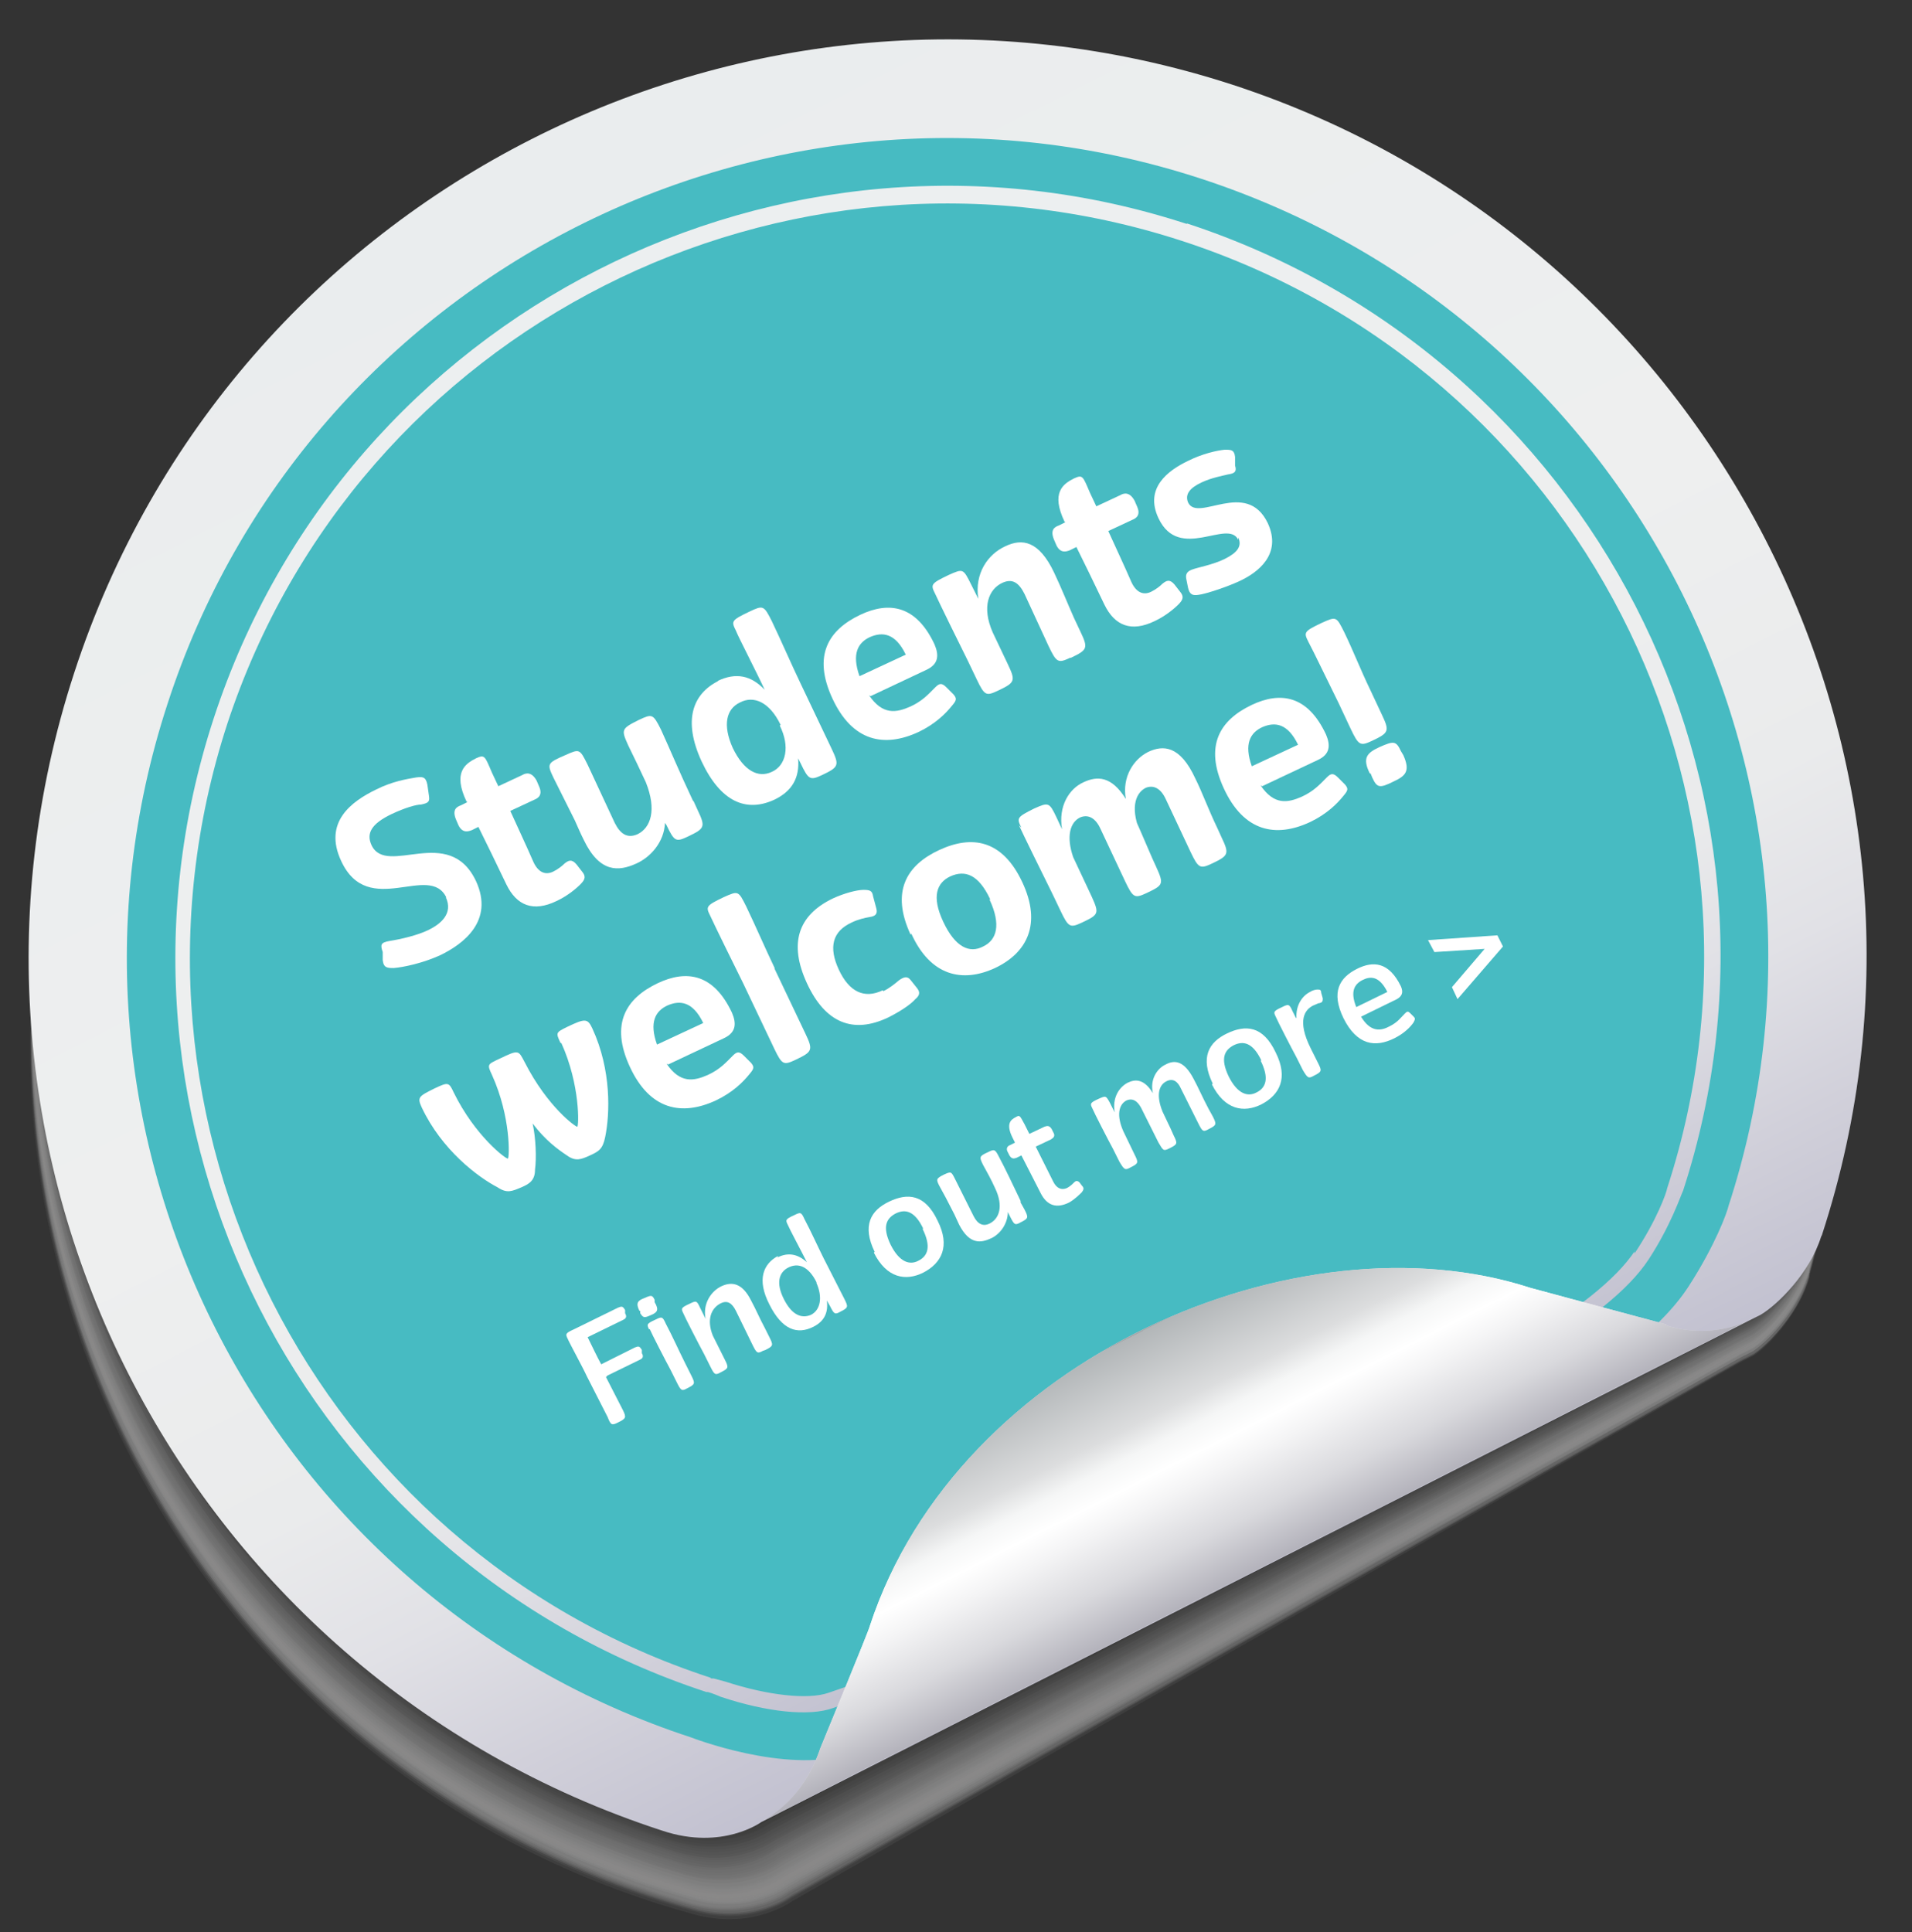
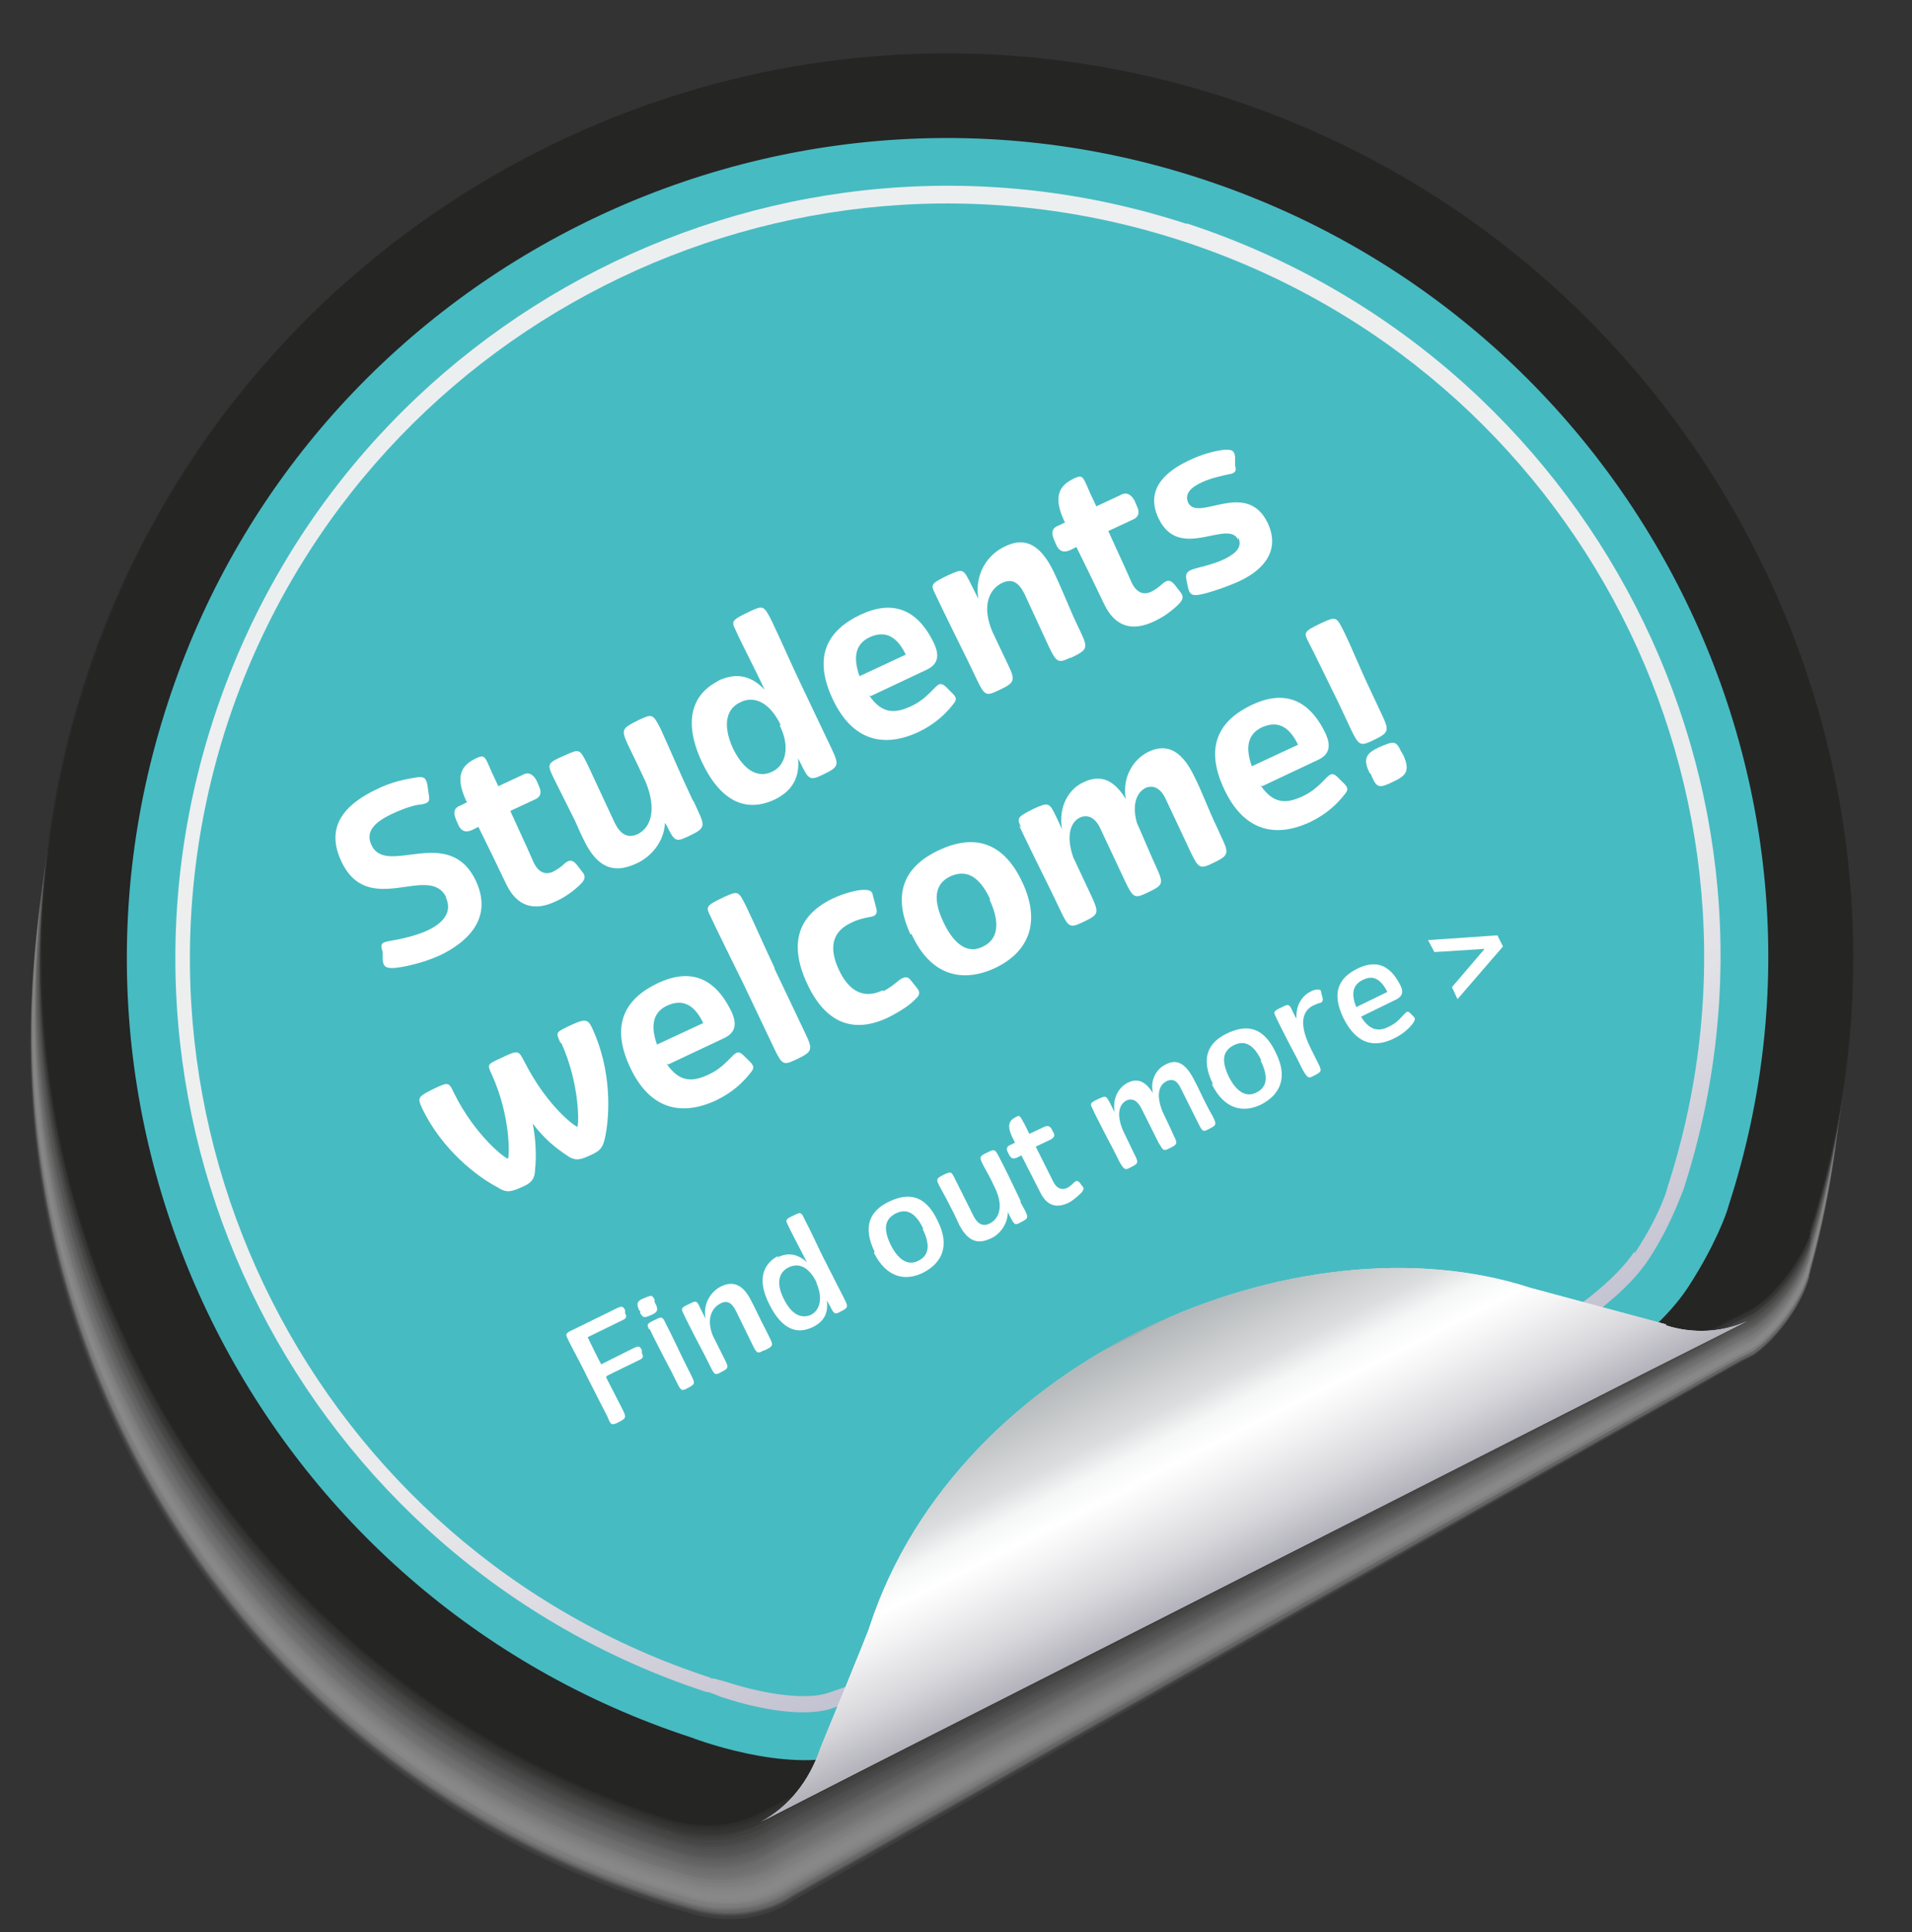
<svg xmlns="http://www.w3.org/2000/svg" id="Layer_1" version="1.1" viewBox="0 0 239.8 242.3">
  <rect x="0" y="0" width="239.8" height="242.3" fill="#333333" stroke="none" />
  <defs>
    <style>
      .st0 {
        fill: #696969;
      }

      .st0, .st1, .st2, .st3, .st4, .st5, .st6, .st7, .st8, .st9, .st10, .st11, .st12, .st13, .st14, .st15, .st16, .st17, .st18, .st19, .st20, .st21, .st22, .st23, .st24, .st25, .st26, .st27, .st28, .st29, .st30, .st31, .st32, .st33, .st34, .st35, .st36, .st37, .st38, .st39, .st40, .st41, .st42, .st43 {
        isolation: isolate;
      }

      .st0, .st11, .st25, .st33, .st37 {
        opacity: .7;
      }

      .st1 {
        fill: #818180;
      }

      .st1, .st44, .st16, .st32, .st35, .st41 {
        opacity: .6;
      }

      .st2 {
        fill: #60605f;
      }

      .st2, .st4, .st21, .st30, .st36 {
        opacity: .8;
      }

      .st45 {
        fill: url(#linear-gradient2);
      }

      .st46 {
        fill: url(#linear-gradient1);
      }

      .st47 {
        fill: url(#linear-gradient3);
      }

      .st3 {
        fill: #cbcbcb;
      }

      .st3, .st24, .st26, .st38, .st43 {
        opacity: .3;
      }

      .st48 {
        fill: #242422;
      }

      .st4 {
        fill: #4c4c4b;
      }

      .st44 {
        mix-blend-mode: multiply;
      }

      .st5 {
        fill: #d7d7d7;
      }

      .st5, .st15, .st23, .st27, .st31 {
        opacity: .2;
      }

      .st6 {
        fill: #acacab;
      }

      .st6, .st7, .st12, .st20, .st28 {
        opacity: .4;
      }

      .st49 {
        fill: #f1f1f1;
      }

      .st49, .st50, .st51, .st52, .st53, .st54 {
        fill-opacity: 0;
      }

      .st7 {
        fill: #b0b0af;
      }

      .st8 {
        fill: #9b9b9a;
      }

      .st8, .st9, .st13, .st17, .st18, .st40 {
        opacity: .5;
      }

      .st9 {
        fill: #a3a3a3;
      }

      .st10 {
        fill: #e6e6e6;
      }

      .st10, .st39 {
        opacity: .1;
      }

      .st55 {
        fill: url(#linear-gradient);
      }

      .st56 {
        fill: #1d1d1b;
      }

      .st11 {
        fill: #6e6e6d;
      }

      .st12 {
        fill: #b8b8b8;
      }

      .st13 {
        fill: #9f9f9f;
      }

      .st15 {
        fill: #dfdede;
      }

      .st16 {
        fill: #8a8a89;
      }

      .st17 {
        fill: #939292;
      }

      .st57 {
        fill: #2a2a29;
      }

      .st18 {
        fill: #a8a7a7;
      }

      .st19 {
        fill: #414140;
      }

      .st19, .st22, .st29, .st34, .st42 {
        opacity: .9;
      }

      .st20 {
        fill: #b4b4b4;
      }

      .st21 {
        fill: #565655;
      }

      .st58, .st50 {
        fill: #fff;
      }

      .st22 {
        fill: #3c3c3b;
      }

      .st23 {
        fill: #e2e2e2;
      }

      .st24 {
        fill: #c4c4c3;
      }

      .st25 {
        fill: #737372;
      }

      .st26 {
        fill: #cfcfcf;
      }

      .st51 {
        fill: #f8f8f8;
      }

      .st27 {
        fill: #d3d3d3;
      }

      .st28 {
        fill: #bcbcbb;
      }

      .st29 {
        fill: #363635;
      }

      .st30 {
        fill: #515150;
      }

      .st31 {
        fill: #dbdbdb;
      }

      .st32 {
        fill: #868585;
      }

      .st33 {
        fill: #656464;
      }

      .st34 {
        fill: #474646;
      }

      .st35 {
        fill: #7c7c7c;
      }

      .st36 {
        fill: #5b5b5a;
      }

      .st37 {
        fill: #787777;
      }

      .st52 {
        fill: #fcfcfc;
      }

      .st38 {
        fill: #c0c0bf;
      }

      .st39 {
        fill: #e9e9e9;
      }

      .st59 {
        fill: #009640;
      }

      .st40 {
        fill: #979796;
      }

      .st53 {
        fill: #ededed;
      }

      .st60 {
        fill: #47bbc2;
      }

      .st41 {
        fill: #8e8e8e;
      }

      .st42 {
        fill: #30302f;
      }

      .st43 {
        fill: #c8c7c7;
      }

      .st54 {
        fill: #f4f4f4;
      }
    </style>
    <linearGradient id="linear-gradient" x1="423.4" y1="240.3" x2="565.6" y2="98.1" gradientTransform="translate(-410.4 114.5) rotate(18.1) scale(1 -1)" gradientUnits="userSpaceOnUse">
      <stop offset="0" stop-color="#eaedee" />
      <stop offset=".5" stop-color="#eeefef" />
      <stop offset=".7" stop-color="#eaebec" />
      <stop offset=".8" stop-color="#e1e1e6" />
      <stop offset=".9" stop-color="#d1d0da" />
      <stop offset="1" stop-color="#c2c1d0" />
    </linearGradient>
    <linearGradient id="linear-gradient1" x1="436.5" y1="227.4" x2="560.7" y2="103.2" gradientTransform="translate(-410.4 114.5) rotate(18.1) scale(1 -1)" gradientUnits="userSpaceOnUse">
      <stop offset="0" stop-color="#eceff0" />
      <stop offset=".5" stop-color="#eeefef" />
      <stop offset=".7" stop-color="#eaebec" />
      <stop offset=".8" stop-color="#e1e1e6" />
      <stop offset=".9" stop-color="#d1d0da" />
      <stop offset="1" stop-color="#c2c1d0" />
    </linearGradient>
    <linearGradient id="linear-gradient2" x1="541.7" y1="121.3" x2="565.3" y2="97.7" gradientTransform="translate(-410.4 114.5) rotate(18.1) scale(1 -1)" gradientUnits="userSpaceOnUse">
      <stop offset="0" stop-color="#d4d8dc" />
      <stop offset=".3" stop-color="#eaecee" />
      <stop offset=".5" stop-color="#fff" />
      <stop offset="1" stop-color="#d1d0db" />
    </linearGradient>
    <linearGradient id="linear-gradient3" x1="541.7" y1="121.3" x2="565.3" y2="97.7" gradientTransform="translate(-410.4 114.5) rotate(18.1) scale(1 -1)" gradientUnits="userSpaceOnUse">
      <stop offset="0" stop-color="#a5a9ac" />
      <stop offset="0" stop-color="#b2b6b8" />
      <stop offset=".3" stop-color="#dcddde" />
      <stop offset=".4" stop-color="#f5f6f6" />
      <stop offset=".5" stop-color="#fff" />
      <stop offset=".6" stop-color="#f4f4f5" />
      <stop offset=".8" stop-color="#d9d9dd" />
      <stop offset="1" stop-color="#b2b1ba" />
    </linearGradient>
  </defs>
  <g class="st14">
    <g id="Layer_11" data-name="Layer_1">
      <g class="st44">
        <path class="st50" d="M226.9,160.7c16.1-60.1-20-122-80.3-138.2C86,6.2,23.7,42.1,7.4,102.6c-16.3,60.5,19.5,122.8,80.1,139.1,7.5,1.9,12.1-1.8,12.1-1.8l118.6-68.3,1.6-.8c2.1-1.4,5.8-5.6,7-10.1h0Z" />
        <path class="st52" d="M226.9,160.6c16.3-60-20-122-80.1-138.3C86.3,5.8,23.9,41.7,7.7,102.2c-16.4,60.5,19.4,123,79.9,139.2,7.5,1.9,12.1-1.8,12.1-1.8l118.7-68.1,1.6-.8c2.1-1.4,5.8-5.6,7-10.1h-.1Z" />
        <path class="st51" d="M226.9,160.4c16.3-60-19.8-122-80-138.3C86.5,5.7,24.2,41.5,7.8,101.9c-16.4,60.5,19.3,122.9,79.8,139.2,7.5,1.9,12.1-1.8,12.1-1.8l118.6-68,1.6-.8c2.1-1.4,5.8-5.6,7-9.9h0Z" />
        <path class="st54" d="M226.9,160.4c16.3-60-19.6-122.1-79.8-138.4C86.7,5.6,24.4,41.2,7.8,101.6c-16.4,60.5,19.1,122.9,79.6,139.3,7.5,1.9,12.1-1.8,12.1-1.8l118.8-67.9,1.6-.8c2.1-1.4,5.8-5.6,7-9.9h0Z" />
        <path class="st49" d="M227,160.3c16.4-60-19.5-122.1-79.6-138.5C86.9,5.2,24.5,40.8,7.9,101.2c-16.5,60.4,19,123,79.4,139.4,7.4,2,12.3-1.7,12.3-1.7l118.9-67.8,1.6-.8c2.1-1.4,5.8-5.6,7-9.9h-.1Z" />
        <path class="st53" d="M226.9,160.1c16.4-60-19.5-122.1-79.6-138.5C86.8,5,24.4,40.6,7.8,101c-16.5,60.4,19,123,79.4,139.4,7.4,2,12.3-1.7,12.3-1.7l118.9-67.6,1.6-.8c2.1-1.4,5.8-5.6,7-9.9v-.2Z" />
        <path class="st39" d="M226.9,160c16.6-59.9-19.4-122-79.5-138.6C87.1,4.6,24.6,40.2,7.9,100.6c-16.7,60.4,18.8,123,79.2,139.5,7.4,2,12.3-1.7,12.3-1.7l119-67.6,1.6-.8c2.1-1.4,5.8-5.6,7-9.9h-.1Z" />
        <path class="st10" d="M226.9,159.8c16.6-59.9-19.2-122.1-79.3-138.8C87.3,4.4,24.7,39.7,8,100.1c-16.7,60.4,18.6,123.1,79,139.6,7.4,2,12.2-1.6,12.2-1.6l119.1-67.4,1.6-.8c2.1-1.4,5.8-5.6,7-9.9v-.2Z" />
        <path class="st23" d="M226.9,159.8c16.7-59.9-19-122.1-79.1-138.9C87.5,4.1,25,39.5,8.1,99.8c-16.8,60.4,18.5,123,78.9,139.7,7.4,2,12.2-1.6,12.2-1.6l119.1-67.2,1.6-.8c2.1-1.4,5.9-5.5,7-9.9h0Z" />
        <path class="st15" d="M227,159.7c16.7-59.9-18.9-122.1-78.9-138.8C87.7,4,25.2,39.2,8.3,99.6c-16.8,60.4,18.3,123,78.7,139.7,7.4,2,12.2-1.6,12.2-1.6l119.2-67.2,1.6-.8c2.1-1.4,5.9-5.5,7-9.9h-.1Z" />
        <path class="st31" d="M226.9,159.5c16.7-59.9-18.8-122.2-78.9-139C87.6,3.7,25,38.9,8.1,99.2c-16.8,60.4,18.3,123.2,78.7,139.8,7.4,2,12.2-1.6,12.2-1.6l119.2-67.1,1.6-.8c2.1-1.4,5.9-5.5,7-9.9h0Z" />
        <path class="st5" d="M226.9,159.3c16.9-59.9-18.7-122.2-78.7-139.1C87.9,3.3,25.2,38.5,8.2,98.8c-17,60.3,18.1,123.1,78.5,140,7.4,2,12.2-1.6,12.2-1.6l119.3-66.9,1.6-.8c2.1-1.4,5.9-5.5,7.1-9.9v-.2Z" />
        <path class="st27" d="M226.9,159.3c16.9-59.9-18.6-122.1-78.5-139.2C88.1,3.2,25.4,38.2,8.3,98.5c-17,60.3,18,123.1,78.3,140.1,7.4,2,12.2-1.6,12.2-1.6l119.5-66.8,1.6-.8c2.1-1.4,5.9-5.5,7.1-9.9h-.1Z" />
        <path class="st26" d="M226.9,159.2c17-59.8-18.4-122.2-78.4-139.2C88.3,2.9,25.5,37.9,8.5,98.2c-17.1,60.3,17.9,123,78.2,140,7.4,2,12.2-1.6,12.2-1.6l119.4-66.7,1.6-.8c2.1-1.4,5.9-5.5,7.1-9.9h-.1Z" />
        <path class="st3" d="M227,159.1c17-59.8-18.4-122.2-78.2-139.3C88.5,2.7,25.8,37.5,8.6,97.8c-17.1,60.3,17.7,123.2,78,140.1,7.4,2.2,12.2-1.6,12.2-1.6l119.5-66.5,1.6-.8c2.1-1.4,5.9-5.5,7.1-9.9h-.1Z" />
        <path class="st43" d="M226.9,158.9c17.2-59.8-18.2-122.2-78.2-139.4C88.5,2.2,25.7,37.2,8.4,97.4c-17.3,60.2,17.7,123.2,78,140.3,7.4,2.2,12.2-1.6,12.2-1.6l119.6-66.3,1.6-.8c2.1-1.4,5.9-5.5,7.1-9.9v-.2Z" />
        <path class="st24" d="M226.9,158.7c17.2-59.8-18-122.3-78-139.5C88.7,1.9,25.8,36.7,8.5,97c-17.3,60.2,17.5,123.1,77.8,140.4,7.4,2.2,12.2-1.6,12.2-1.6l119.6-66.3,1.6-.8c2.1-1.4,5.9-5.5,7.1-9.9Z" />
        <path class="st38" d="M226.9,158.7c17.2-59.8-17.9-122.3-77.8-139.5C88.8,2,26,36.6,8.7,96.9c-17.3,60.2,17.3,123.2,77.6,140.4,7.4,2.2,12.2-1.6,12.2-1.6l119.7-66.1,1.6-.8c2.1-1.4,5.9-5.5,7.1-9.9h-.1Z" />
        <path class="st28" d="M226.9,158.6c17.3-59.8-17.7-122.2-77.7-139.6C89.1,1.6,26.2,36.2,8.8,96.4c-17.4,60.2,17.2,123.2,77.4,140.5,7.4,2.2,12.2-1.6,12.2-1.6l119.7-66,1.6-.8c2.1-1.4,5.9-5.5,7.1-9.9Z" />
        <path class="st12" d="M227,158.4c17.3-59.8-17.7-122.4-77.5-139.7C89.3,1.3,26.5,36,8.9,96c-17.4,60.2,17.1,123.2,77.3,140.6,7.4,2.2,12.2-1.6,12.2-1.6l119.9-66,1.6-.8c2.1-1.4,5.9-5.5,7.1-9.9h0Z" />
        <path class="st20" d="M226.9,158.3c17.5-59.7-17.6-122.3-77.4-139.8C89.3.8,26.3,35.5,8.7,95.6c-17.6,60.2,17,123.3,77.2,140.7,7.4,2.2,12.2-1.5,12.2-1.5l120-65.8,1.6-.8c2.2-1.3,5.9-5.5,7.1-9.9h0Z" />
        <path class="st7" d="M226.9,158.1c17.5-59.7-17.4-122.3-77.3-139.8C89.5.7,26.5,35.2,8.9,95.4c-17.6,60.2,16.9,123.3,77.1,140.7,7.4,2.2,12.2-1.5,12.2-1.5l119.9-65.6,1.6-.8c2.2-1.3,5.9-5.5,7.1-9.9h0Z" />
        <path class="st6" d="M226.9,158.1c17.5-59.7-17.2-122.4-77.1-139.9C89.7.5,26.7,34.9,9,95.1c-17.7,60.1,16.7,123.2,76.9,140.8,7.4,2.2,12.2-1.5,12.2-1.5l120.1-65.6,1.6-.8c2.2-1.3,5.9-5.4,7.1-9.9Z" />
        <path class="st18" d="M226.9,158c17.6-59.7-17.1-122.4-76.9-140C89.9.2,26.8,34.5,9.1,94.6c-17.7,60.1,16.5,123.3,76.7,140.9,7.4,2.2,12.2-1.5,12.2-1.5l120.2-65.4,1.6-.8c2.2-1.3,5.9-5.4,7.1-9.9Z" />
        <path class="st9" d="M226.8,157.8c17.6-59.7-17.1-122.4-76.7-140.1C90,0,26.9,34.2,9.2,94.2c-17.7,60.1,16.5,123.3,76.6,140.9,7.4,2.2,12.2-1.5,12.2-1.5l120.1-65.3,1.6-.8c2.2-1.3,5.9-5.4,7.3-9.8h-.2Z" />
        <path class="st13" d="M226.9,157.6c17.8-59.7-16.9-122.3-76.7-140.1C90-.4,27,33.9,9.1,94c-17.9,60.1,16.4,123.3,76.5,141,7.4,2.2,12.2-1.5,12.2-1.5l120.3-65.2,1.6-.8c2.2-1.3,5.9-5.4,7.3-9.8h-.1Z" />
        <path class="st8" d="M226.9,157.6c17.8-59.7-16.8-122.5-76.6-140.2C90.2-.5,27.1,33.6,9.2,93.7c-17.9,60.1,16.2,123.3,76.3,141.1,7.4,2.2,12.2-1.5,12.2-1.5l120.3-65.1,1.6-.8c2.2-1.3,5.9-5.4,7.3-9.8h0Z" />
        <path class="st40" d="M226.9,157.5c17.9-59.6-16.6-122.4-76.4-140.4C90.5-.9,27.3,33.2,9.3,93.3c-18,60.1,16.1,123.4,76.2,141.2,7.4,2.2,12.2-1.5,12.2-1.5l120.4-64.9,1.6-.8c2.2-1.3,5.9-5.4,7.3-9.8Z" />
        <path class="st17" d="M226.9,157.3c17.9-59.6-16.6-122.4-76.2-140.3C90.7-1,27.5,33,9.5,93c-18,60.1,15.9,123.3,76,141.2,7.4,2.2,12.2-1.5,12.2-1.5l120.5-64.9,1.6-.8c2.2-1.3,5.9-5.4,7.3-9.8h-.2Z" />
        <path class="st41" d="M226.8,157.2c17.9-59.6-16.4-122.5-76-140.4C90.8-1.4,27.5,32.6,9.5,92.5c-18.2,60,15.9,123.3,75.8,141.3,7.4,2.2,12.2-1.5,12.2-1.5l120.5-64.7,1.6-.8c2.2-1.3,5.9-5.4,7.3-9.8h0Z" />
        <path class="st16" d="M226.9,157c18-59.6-16.3-122.5-76-140.6C90.8-1.7,27.6,32.2,9.4,92.1c-18.2,60,15.7,123.4,75.6,141.4,7.4,2.2,12.2-1.5,12.2-1.5l120.6-64.5,1.6-.8c2.2-1.3,6-5.3,7.3-9.8v.2Z" />
        <path class="st32" d="M226.9,157c18-59.6-16.1-122.5-75.8-140.7C91-1.8,27.8,31.9,9.5,91.9c-18.2,60,15.6,123.4,75.6,141.6,7.4,2.2,12.2-1.5,12.2-1.5l120.7-64.3,1.6-.8c2.2-1.3,6-5.3,7.3-9.8h0Z" />
        <path class="st1" d="M226.9,156.9c18.2-59.5-16-122.6-75.7-140.7C91.2-2.1,27.9,31.6,9.7,91.7c-18.3,60,15.4,123.4,75.5,141.5,7.4,2.2,12.2-1.5,12.2-1.5l120.7-64.3,1.6-.8c2.2-1.3,6-5.3,7.3-9.8h0Z" />
        <path class="st35" d="M226.9,156.7c18.2-59.5-16-122.6-75.5-140.8C91.5-2.4,28.1,31.4,9.8,91.2c-18.3,60,15.3,123.5,75.3,141.6,7.4,2.3,12.2-1.3,12.2-1.3l120.8-64.2,1.6-.8c2.2-1.3,6-5.3,7.3-9.8Z" />
        <path class="st37" d="M227,156.6c18.3-59.5-15.8-122.5-75.3-140.9C91.7-2.8,28.3,31,9.9,90.8c-18.5,59.9,15.3,123.5,75.1,141.7,7.4,2.3,12.2-1.3,12.2-1.3l120.9-64,1.6-.8c2.2-1.3,6-5.3,7.3-9.8h0Z" />
        <path class="st25" d="M226.9,156.4c18.3-59.5-15.6-122.6-75.3-141C91.6-3.1,28.3,30.5,9.7,90.3c-18.5,59.9,15.1,123.4,74.9,141.9,7.4,2.3,12.2-1.3,12.2-1.3l120.9-64,1.6-.8c2.2-1.3,6-5.3,7.3-9.7h.3Z" />
        <path class="st11" d="M226.9,156.4c18.3-59.5-15.5-122.6-75.1-141C91.8-3.2,28.3,30.4,9.9,90.3c-18.6,59.8,14.9,123.6,74.9,141.9,7.4,2.3,12.2-1.3,12.2-1.3l121-63.8,1.6-.8c2.2-1.3,6-5.3,7.3-9.7h0Z" />
        <path class="st0" d="M226.9,156.2c18.5-59.5-15.5-122.6-74.9-141.1C92.2-3.4,28.6,30,10,89.9c-18.6,59.8,14.8,123.5,74.7,142,7.4,2.3,12.3-1.3,12.3-1.3l121-63.7,1.6-.8c2.2-1.3,6-5.3,7.4-9.7v-.2Z" />
        <path class="st33" d="M226.9,156.1c18.5-59.5-15.3-122.7-74.8-141.2C92.4-3.7,28.8,29.7,10.1,89.4c-18.6,59.8,14.8,123.5,74.5,142.1,7.4,2.3,12.3-1.3,12.3-1.3l121.1-63.6,1.6-.8c2.2-1.3,6-5.3,7.4-9.7h-.1Z" />
        <path class="st2" d="M227,155.9c18.6-59.4-15.1-122.7-74.6-141.3C92.7-4.1,28.9,29.3,10.2,89c-18.7,59.7,14.6,123.6,74.4,142.2,7.4,2.3,12.3-1.3,12.3-1.3l121.2-63.4,1.6-.8c2.2-1.3,6-5.3,7.4-9.7h-.1Z" />
        <path class="st36" d="M226.9,155.8c18.6-59.4-15-122.6-74.6-141.3C92.6-4.3,28.8,28.9,10.1,88.7c-18.7,59.7,14.5,123.6,74.2,142.2,7.4,2.3,12.3-1.3,12.3-1.3l121.2-63.3,1.6-.8c2.2-1.3,6-5.3,7.4-9.7h0Z" />
        <path class="st21" d="M226.9,155.8c18.8-59.4-14.9-122.6-74.4-141.4C92.8-4.5,29.1,28.7,10.2,88.5c-18.9,59.7,14.3,123.6,74.2,142.3,7.4,2.3,12.3-1.3,12.3-1.3l121.4-63.2,1.6-.8c2.2-1.3,6-5.3,7.4-9.7h-.1Z" />
        <path class="st30" d="M226.9,155.6c18.8-59.4-14.8-122.7-74.2-141.5C93-4.8,29.2,28.2,10.3,88.1c-18.9,59.7,14.2,123.5,74,142.4,7.4,2.3,12.3-1.3,12.3-1.3l121.5-63.1,1.6-.8c2.2-1.3,6-5.3,7.4-9.7h-.1Z" />
        <path class="st4" d="M226.9,155.5c18.8-59.4-14.7-122.7-74-141.6C93.3-5.2,29.4,28,10.4,87.6c-19,59.7,14.1,123.7,73.8,142.5,7.4,2.3,12.3-1.3,12.3-1.3l121.4-62.9,1.6-.8c2.2-1.3,6-5.3,7.4-9.7h0Z" />
        <path class="st34" d="M227,155.3c18.9-59.4-14.5-122.7-73.9-141.6C93.4-5.3,29.6,27.7,10.6,87.4c-19,59.7,14,123.6,73.7,142.5,7.4,2.3,12.3-1.3,12.3-1.3l121.6-62.9,1.6-.8c2.2-1.3,6-5.3,7.4-9.7h-.2Z" />
        <path class="st19" d="M226.8,155.3c18.9-59.4-14.3-122.8-73.8-141.7C93.3-5.5,29.4,27.4,10.4,87c-19,59.7,13.8,123.6,73.5,142.6,7.4,2.3,12.3-1.3,12.3-1.3l121.5-62.7,1.6-.8c2.2-1.3,6-5.3,7.4-9.7v.2Z" />
-         <path class="st22" d="M226.9,155.1c19.1-59.3-14.2-122.7-73.7-141.9C93.6-5.9,29.7,27,10.5,86.7c-19.1,59.6,13.6,123.7,73.4,142.7,7.4,2.3,12.3-1.1,12.3-1.1l121.6-62.6,1.6-.8c2.2-1.3,6-5.3,7.4-9.7h0Z" />
+         <path class="st22" d="M226.9,155.1c19.1-59.3-14.2-122.7-73.7-141.9C93.6-5.9,29.7,27,10.5,86.7c-19.1,59.6,13.6,123.7,73.4,142.7,7.4,2.3,12.3-1.1,12.3-1.1l121.6-62.6,1.6-.8h0Z" />
        <path class="st29" d="M226.9,155c19.1-59.3-14.2-122.7-73.5-141.8C93.8-6,29.8,26.9,10.7,86.5c-19.1,59.6,13.5,123.7,73.3,142.7,7.4,2.3,12.3-1.1,12.3-1.1l121.8-62.5,1.6-.8c2.2-1.3,6-5.3,7.4-9.7h-.1Z" />
        <path class="st42" d="M226.9,154.8c19.1-59.3-14-122.9-73.3-141.9C94-6.4,29.9,26.4,10.8,86c-19.3,59.6,13.5,123.7,73.1,142.8,7.4,2.3,12.3-1.1,12.3-1.1l121.8-62.4,1.6-.8c2.2-1.3,6-5.3,7.4-9.7h0Z" />
        <path class="st57" d="M227,154.7c19.2-59.1-13.9-122.8-73.2-142C94.3-6.6,30.2,26,10.9,85.6c-19.3,59.6,13.3,123.8,72.9,142.9,7.4,2.3,12.3-1.1,12.3-1.1l121.9-62.2,1.6-.8c2.2-1.3,6-5.3,7.4-9.7h0Z" />
        <path class="st48" d="M226.8,154.7c19.2-59.1-13.7-122.8-73.1-142.2C94.2-7,30.1,25.7,10.7,85.2c-19.4,59.5,13.2,123.7,72.8,143,7.4,2.3,12.3-1.1,12.3-1.1l122-62,1.6-.8c2.2-1.2,6-5.3,7.5-9.6Z" />
        <path class="st56" d="M226.9,154.5c19.3-59.1-13.7-122.9-73-142.2C94.4-7.1,30.4,25.4,10.9,85.1c-19.4,59.5,13,123.7,72.8,143,7.4,2.3,12.3-1.1,12.3-1.1l122-62,1.6-.8c2.2-1.2,6-5.3,7.5-9.6h-.1Z" />
      </g>
      <path class="st59" d="M228.4,155.4h0v-.4c0,.1,0,.4,0,.6h0Z" />
      <path class="st59" d="M83.7,229.7l.7.2-.9-.2h.1Z" />
-       <path class="st55" d="M228.5,154.9c19.6-60-13.9-124.7-74-144.3C94.1-9,29,23.9,9.3,84.4c-19.7,60.4,13.2,125.5,73.8,145.2,7.5,2.5,12.4-1.1,12.4-1.1l123.7-62.8,1.6-.8c2.2-1.3,6.2-5.3,7.6-9.8h0Z" />
      <path class="st60" d="M86.7,217.9C32.9,200.3,3.4,142.2,21,88.3,38.5,34.3,96.8,4.8,150.6,22.4c53.9,17.6,83.6,75.4,66.2,128.8-.2.9-1.7,5-5,10.1-7.6,11.8-31.6,21.6-51,31.7-21.5,11.1-39.3,22.2-54.4,27-7.9,2.5-19.7-2.1-19.7-2.1h0Z" />
      <path class="st46" d="M148.9,28.1c-50.8-16.6-105.5,11.2-122.1,62-16.6,50.8,11.2,105.5,61.8,122.1h.1s.1,0,.1,0c0,0,.7.2,1.6.6,5.7,1.9,11.1,2.5,14.1,1.4,10.2-3.4,22.2-9.7,35.9-17.3,5.6-3.1,11.4-6.2,17.6-9.4,3.9-2,8-4.1,12.1-6,15.5-7.6,31.5-15.6,36.7-23.6,2.8-4.3,4-8,4.3-8.6,16.4-50.4-11.6-104.7-62.3-121.3h0ZM205.1,156.8c-5,7.6-20.7,15.5-36,23-3.7,1.9-8.2,4-12.1,6-6.1,3.1-11.8,6.2-17.4,9.3h-.1c-13.7,7.6-25.6,13.9-35.6,17.2-2.6.9-7.7.3-12.9-1.4l-1.5-.4h-.3c0,0-.1-.1-.1-.1-49.6-16.2-76.8-69.8-60.6-119.6C44.8,41.2,98.4,14,148.2,30.2c49.8,16.2,77,69.4,60.9,118.8-.1.6-1.3,4-4.1,8.2v-.3Z" />
      <path class="st45" d="M209,166.1s-16.8-4.5-17.1-4.6c-28.9-9.4-71.7,8.6-82.8,42.4,0,.3-6.2,15.3-6.2,15.3-1.4,4.2-4,7.4-7.5,9.3l13.9-7.1,97.9-49.7,11.9-6c-3.1,1.4-6.8,1.6-10.2.5h0Z" />
      <path class="st47" d="M209,166.1s-16.8-4.5-17.1-4.6c-28.9-9.4-71.7,8.6-82.8,42.4,0,.3-6.2,15.3-6.2,15.3-1.4,4.2-4,7.4-7.5,9.3l13.9-7.1,97.9-49.7,11.9-6c-3.1,1.4-6.8,1.6-10.2.5h0Z" />
    </g>
  </g>
  <g>
    <path class="st58" d="M56,112.6c-2.1-4.5-9.8,2.7-13.2-4.6-2.3-4.9,1.3-7.5,4.4-9,2-1,3.8-1.3,5-1.5.8-.1,1.2-.1,1.4.9l.2,1.4c.1.7,0,.9-1,1.1-.6,0-2,.4-3.7,1.2-2.5,1.2-3.2,2.4-2.5,3.9,1.9,4,9.7-2.7,13.1,4.5,2.3,5-1.6,7.9-4.5,9.3-2.2,1-4.6,1.5-5.8,1.6-.8,0-1.3,0-1.4-1v-1c-.3-.9-.3-1.2.9-1.4,1.3-.2,3.5-.7,4.9-1.4,1.4-.7,3.1-2,2.1-4.1Z" />
    <path class="st58" d="M58.5,100.5h0c-1.7-3.6-.2-4.7,1.2-5.4,1.1-.5,1.1-.3,2,1.8l.8,1.7,3-1.4c.5-.3,1.2-.4,1.8.7l.3.7c.5,1.1-.1,1.5-.6,1.7l-3,1.4c.9,2,1.9,4.1,2.9,6.4.6,1.3,1.5,1.7,2.5,1.2.6-.3,1.1-.7,1.4-1,.5-.4.9-.6,1.5.1l.7.9c.5.6.4,1-.2,1.6-.6.6-1.7,1.5-3,2.1-2.9,1.4-5,.6-6.3-2.1-1.3-2.7-2.4-5-3.5-7.2l-.8.4c-.5.2-1.2.4-1.7-.6l-.3-.7c-.5-1.2,0-1.6.6-1.8l.8-.4Z" />
    <path class="st58" d="M87,100.5l.5,1.1c1,2.1.9,2.3-1.2,3.3-1.5.7-1.7.7-2.7-1.4l-.2-.3c-.1,2.4-1.8,4.3-3.6,5.1-2.2,1-4.6,1.2-6.6-3-.4-.8-.7-1.5-1.1-2.4-1.1-2.2-2.2-4.4-2.7-5.4-.8-1.7-.8-1.8,1.5-2.8,1.8-.8,1.8-.8,2.8,1.2l3.4,7.3c.7,1.4,1.6,2,2.9,1.4,1.6-.8,2.4-3,1-6.5-.8-1.7-1.5-3.2-2.2-4.6-.9-2-.9-2.1,1.3-3.2,1.7-.8,1.8-.8,2.8,1.2,1.1,2.4,2.3,5.3,4,8.9Z" />
    <path class="st58" d="M90,85.4c2.3-1.1,4.2-.7,5.9,1.1-1.1-2.4-3.3-6.6-3.6-7.4-.6-1.2-.6-1.3,1.7-2.4,1.7-.8,1.8-.8,2.8,1.2,1.2,2.5,2.4,5.3,3.6,7.8l3.9,8.2c1,2.1.9,2.3-1.2,3.3-1.5.7-1.7.6-2.7-1.5l-.3-.6c.2,2.4-.7,4.1-3,5.2-3.5,1.6-6.7.3-9.1-4.8-2.4-5.2-1.1-8.5,2.1-10.1ZM97.9,90.9c-1.4-2.9-3.4-3.7-5.1-2.8-1.7.8-2.2,2.8-.9,5.7,1.4,2.9,3.2,3.8,4.9,3,1.8-.8,2.3-3.2,1-5.8Z" />
    <path class="st58" d="M109,87.2c1.7,2.5,3.4,2.2,5.2,1.4,1.5-.7,2.2-1.5,3.1-2.4.5-.5.8-.6,1.4,0l.9.9c.4.5.4.7-.2,1.4-.8,1-2.1,2.3-4.2,3.3-4.3,2-8.3,1.2-10.8-4.2-2.5-5.4-.5-8.6,3.5-10.5,3.6-1.7,7-1.2,9.3,3.7.6,1.4.5,2.5-1,3.2l-7,3.3ZM107.8,84.8l5.8-2.7c-1.3-2.7-2.9-2.9-4.5-2.2-1.5.7-2.3,2.1-1.3,4.9Z" />
    <path class="st58" d="M134.2,82.5c-1.5.7-1.7.6-2.7-1.5l-3-6.5c-.7-1.4-1.5-2-2.8-1.4-1.7.8-2.6,3-1.2,6.2l1.9,4c1,2.1.9,2.3-1.2,3.3-1.5.7-1.7.7-2.7-1.4l-1.1-2.3c-.9-1.8-3.7-7.5-4.1-8.4-.6-1.2-.6-1.3,1.7-2.4,1.8-.8,1.8-.8,2.8,1.2l.9,1.8c-.5-3.2,1.2-5.6,3.4-6.6,2.1-1,4.2-.7,6.1,3.3.9,1.9,1.7,3.9,2.5,5.7l.8,1.7c1,2.1.9,2.3-1.2,3.3Z" />
    <path class="st58" d="M133.5,65.4h0c-1.7-3.6-.2-4.7,1.2-5.4,1.1-.5,1.1-.3,2,1.8l.8,1.7,3-1.4c.5-.3,1.2-.4,1.8.7l.3.7c.5,1.1-.1,1.5-.6,1.7l-3,1.4c.9,2,1.9,4.1,2.9,6.4.6,1.3,1.5,1.7,2.5,1.2.6-.3,1.1-.7,1.4-1,.5-.4.9-.6,1.5.1l.7.9c.5.6.4,1-.2,1.6-.6.6-1.7,1.5-3,2.1-2.9,1.4-5,.6-6.3-2.1-1.3-2.7-2.4-5-3.5-7.2l-.8.4c-.5.2-1.2.4-1.7-.6l-.3-.7c-.5-1.2,0-1.6.6-1.8l.8-.4Z" />
    <path class="st58" d="M155.3,67.7c-1.3-2.7-7.4,2.8-10-2.7-1.8-3.8,1.2-6,3.7-7.2,1.8-.9,3.6-1.3,4.6-1.4.8,0,1.2,0,1.3.9v1.1c.3.9-.3,1-.9,1.1-.8.2-2,.4-3.3,1-1.5.7-2.1,1.5-1.7,2.5,1.2,2.6,7.3-3,10,2.6,1.8,3.9-1.2,6.2-3.6,7.3-1.5.7-4.2,1.6-5.1,1.7-.7.1-1.1,0-1.3-.9l-.2-1c-.2-.8.2-1.1.8-1.3.5-.2,2.6-.6,4-1.3,1.6-.8,2.2-1.6,1.7-2.7Z" />
    <path class="st58" d="M70.3,130.8c-.6-1.3-.6-1.3.8-2,2.3-1.1,2.6-1.1,3.2.2,2.4,5.2,2.2,10.7,1.6,13.6-.3,1.5-.8,1.8-1.9,2.3-1.1.5-1.8.8-2.9,0-1.2-.8-2.7-1.9-4.3-4,.4,1.8.5,4.3.3,5.8,0,1.4-.8,1.8-1.7,2.2-1.2.5-1.8.8-3,0-2.5-1.3-7-4.7-9.5-10-.6-1.3-.4-1.4,1.6-2.4,1.7-.8,1.8-.8,2.4.5,2.7,5.5,6.6,8.4,6.8,8.3s.4-5.2-2-10.5c-.6-1.3-.6-1.3.9-2,2.5-1.2,2.4-1.1,3.2.4,2.9,5.7,6.5,8.2,6.6,8.1.2,0,.4-5.2-2-10.5Z" />
    <path class="st58" d="M83.6,133.4c1.7,2.5,3.4,2.2,5.2,1.4,1.5-.7,2.2-1.5,3.1-2.4.5-.5.8-.6,1.4,0l.9.9c.4.5.4.7-.2,1.4-.8,1-2.1,2.3-4.2,3.3-4.3,2-8.3,1.2-10.8-4.2-2.5-5.4-.5-8.6,3.5-10.5,3.6-1.7,7-1.2,9.3,3.7.6,1.4.5,2.5-1,3.2l-7,3.3ZM82.4,131l5.8-2.7c-1.3-2.7-2.9-2.9-4.5-2.2-1.5.7-2.3,2.1-1.3,4.9Z" />
    <path class="st58" d="M97.1,121.4l3.9,8.2c1,2.1.9,2.3-1.2,3.3-1.5.7-1.7.7-2.7-1.4l-3.9-8.2c-.9-1.8-3.7-7.5-4.1-8.4-.6-1.2-.6-1.3,1.7-2.4,1.8-.8,1.8-.8,2.8,1.2,1.2,2.5,2.4,5.3,3.6,7.8Z" />
    <path class="st58" d="M110.8,124.3c.8-.4,1.4-.9,2-1.4.6-.4,1-.5,1.4,0l.8,1c.4.5.4.9-.2,1.4-.6.7-2,1.6-3.4,2.3-4.4,2.1-7.9.7-10.2-4.3-2.3-5-1.1-8.5,3.2-10.6,1.5-.7,3.1-1.1,3.9-1.1.8,0,1.1.1,1.2.8l.4,1.5c.2.7-.1,1-.8,1.1-.6.1-1.5.3-2.3.7-2.4,1.1-2.9,3.1-1.6,5.9,1.3,2.8,3.2,3.7,5.5,2.6Z" />
    <path class="st58" d="M114.2,117.2c-2.5-5.4-.5-8.7,3.6-10.6,4.1-1.9,7.9-1.3,10.4,4,2.5,5.3.6,8.9-3.4,10.8-4.1,1.9-8.1,1-10.5-4.3ZM124.2,112.8c-1.5-3.2-3.2-3.7-5-2.9-1.7.8-2.4,2.5-.9,5.7,1.5,3.2,3.3,4,5,3.1,1.7-.8,2.3-2.7.8-5.9Z" />
    <path class="st58" d="M128.1,103.8c-.6-1.2-.6-1.3,1.6-2.4,1.8-.8,1.9-.8,2.8,1.1l.7,1.5c-.5-2.9.9-5.1,2.7-5.9,1.7-.8,3.5-.8,5.3,2.1-.5-2.8,1-5,2.8-5.9,1.9-.9,4-.8,5.9,3.3.9,1.8,1.6,3.8,2.8,6.3l.5,1.1c1,2.1.9,2.3-1.2,3.3-1.5.7-1.7.6-2.7-1.5l-3.1-6.6c-.6-1.3-1.5-1.8-2.5-1.4-1.4.7-2,2.8-.5,6h-.2c0,0-1.4-2.9-1.4-2.9-.3-.6-.5-1.2-.6-1.8.2.4.5.8.7,1.2.9,1.8,1.7,3.8,2.8,6.3l.5,1.1c1,2.2.9,2.3-1.2,3.3-1.5.7-1.7.6-2.7-1.5l-3.1-6.6c-.6-1.3-1.5-1.8-2.5-1.4-1.3.6-1.8,2.4-.9,5l2.3,4.9c1,2.2.9,2.3-1.2,3.3-1.5.7-1.7.6-2.7-1.5l-1.1-2.3c-.9-1.8-3.7-7.5-4.1-8.4Z" />
    <path class="st58" d="M158.1,98.5c1.7,2.5,3.4,2.2,5.2,1.4,1.5-.7,2.2-1.5,3.1-2.4.5-.5.8-.6,1.4,0l.9.9c.4.5.4.7-.2,1.4-.8,1-2.1,2.3-4.2,3.3-4.3,2-8.3,1.2-10.8-4.2-2.5-5.4-.5-8.6,3.5-10.5,3.6-1.7,7-1.2,9.3,3.7.6,1.4.5,2.5-1,3.2l-7,3.3ZM157,96.1l5.8-2.7c-1.3-2.7-2.9-2.9-4.5-2.2-1.5.7-2.3,2.1-1.3,4.9Z" />
    <path class="st58" d="M171.8,86.4l1.5,3.2c1,2.1.9,2.3-1.2,3.3-1.5.7-1.7.6-2.7-1.5l-1.5-3.2c-.9-1.8-3.3-6.8-3.8-7.7-.6-1.2-.6-1.3,1.7-2.4,1.8-.8,1.8-.8,2.8,1.2,1.2,2.5,2,4.6,3.2,7.1ZM171.8,97c-1-2-.3-2.6,1.2-3.3,1.8-.8,2.1-.8,2.7.5l.3.5c.9,2,.3,2.6-1.2,3.3-1.8.9-2.1.8-2.7-.5l-.2-.5Z" />
  </g>
  <g>
    <path class="st58" d="M76,172.7l2.1,4.1c.5,1,.4,1.1-.6,1.6-.8.4-.9.3-1.3-.7l-2.6-5.1c-.5-1.1-2.2-4.2-2.4-4.7-.3-.6-.3-.7.8-1.2l5.5-2.7c.5-.2.6-.2.9.3v.4c.3.5,0,.7-.2.8l-4.5,2.2c.6,1.2,1.1,2.3,1.7,3.4l4.2-2.1c.5-.2.6-.2.9.3v.4c.3.5,0,.7-.2.8l-4.1,2Z" />
    <path class="st58" d="M80.2,164.4c-.5-1-.2-1.3.6-1.6.9-.4,1-.4,1.3.2v.3c.6,1,.3,1.3-.4,1.6-.9.4-1,.4-1.4-.2v-.3ZM81.4,166.7c-.3-.6-.3-.7.8-1.2.8-.4.9-.4,1.3.5.8,1.5,1.6,3.3,2.4,4.9l.8,1.6c.5,1,.5,1.1-.5,1.6-.7.4-.8.3-1.3-.7l-.8-1.6c-.6-1.1-2.4-4.6-2.6-5.1Z" />
    <path class="st58" d="M95.7,169.4c-.7.4-.8.3-1.3-.7l-2.1-4.3c-.5-1-1.1-1.4-2-.9-1.1.6-1.7,2-.9,4l1.5,3c.5,1,.5,1.1-.5,1.6-.7.4-.8.3-1.3-.7l-.8-1.6c-.6-1.1-2.4-4.6-2.6-5.1-.3-.6-.3-.7.8-1.2.8-.4.9-.4,1.3.5l.7,1.4c-.4-1.9.7-3.5,2-4.1s2.6-.4,3.7,1.8c.6,1.1,1.1,2.3,1.7,3.4l.6,1.2c.5,1,.5,1.1-.5,1.6Z" />
    <path class="st58" d="M97.5,157.7c1.4-.7,2.6-.4,3.7.6-.7-1.4-2.2-4.2-2.4-4.7-.3-.6-.3-.7.8-1.2.8-.4.9-.4,1.3.5.8,1.5,1.6,3.3,2.4,4.9l2.6,5.1c.5,1,.5,1.1-.5,1.6-.7.4-.8.3-1.3-.7l-.4-.7c.2,1.5-.3,2.6-1.7,3.3-2,1-3.9.4-5.5-2.8-1.6-3.1-.8-5.1,1.1-6.1ZM102.4,160.8c-1-2-2.3-2.5-3.6-1.8-1.1.6-1.5,1.9-.5,3.9,1,2,2.2,2.5,3.4,2,1.2-.6,1.5-2.2.7-4Z" />
    <path class="st58" d="M109.7,157c-1.6-3.3-.5-5.2,1.8-6.3,2.3-1.1,4.5-1,6.1,2.4,1.6,3.2.5,5.3-1.8,6.5-2.2,1.1-4.6.7-6.2-2.5ZM115.8,154.1c-1.1-2.3-2.3-2.5-3.5-1.9-1.1.6-1.7,1.6-.6,3.9,1.1,2.2,2.4,2.6,3.5,2,1.2-.6,1.6-1.8.5-4Z" />
    <path class="st58" d="M128,150.8l.5.9c.5,1,.5,1.1-.5,1.6-.7.4-.8.3-1.3-.7l-.3-.6c0,1.5-1,2.8-2.1,3.3-1.3.6-2.7.8-4-1.7l-.6-1.3c-.7-1.4-1.5-2.9-1.9-3.6-.4-.8-.4-.9.6-1.4.9-.4.9-.4,1.4.6l2.3,4.6c.5,1,1.2,1.4,2.1.9,1.1-.6,1.7-2.1.6-4.4-.5-1.1-1-2-1.5-2.9-.5-1-.5-1.1.6-1.6.8-.4.9-.4,1.4.6.8,1.5,1.6,3.2,2.7,5.5Z" />
    <path class="st58" d="M127.2,143.1l-.2-.4c-.9-1.8-.2-2.3.4-2.6.5-.3.5-.2,1.1.9l.6,1.2,1.9-.9c.3-.1.6-.2.9.3l.2.4c.3.5,0,.7-.3.9l-1.9.9c.7,1.4,1.4,2.8,2.2,4.4.4.8,1,1.1,1.7.8.4-.2.7-.5.9-.7.2-.2.4-.3.7,0l.3.4c.3.3.2.5,0,.8-.3.3-.9.9-1.6,1.3-1.6.8-2.8.4-3.6-1.2-.9-1.8-1.7-3.3-2.4-4.7l-.6.3c-.3.1-.6.2-.9-.3l-.2-.4c-.3-.5,0-.8.3-.9l.6-.3Z" />
    <path class="st58" d="M137,139c-.3-.6-.3-.7.8-1.2.9-.4.9-.4,1.4.5l.6,1.2c-.3-1.8.5-3.1,1.6-3.7,1-.5,2.1-.5,3.2,1.3-.4-1.7.5-3.1,1.6-3.6,1.1-.6,2.3-.5,3.5,1.8.6,1.1,1.1,2.3,1.9,3.8l.5.9c.5,1,.5,1.1-.5,1.6-.7.4-.8.3-1.3-.7l-2.2-4.4c-.4-.9-1-1.3-1.8-.9-1,.5-1.3,1.8-.5,3.8.3.6.6,1.3,1,2.1l.4.9c.5,1,.5,1.1-.5,1.6-.8.4-.8.3-1.4-.7l-2.2-4.4c-.5-.9-1.1-1.2-1.8-.9-1,.5-1.3,1.9-.4,3.9l1.4,2.9c.5,1,.5,1.1-.5,1.6-.7.4-.8.3-1.4-.7l-.8-1.6c-.6-1.1-2.4-4.6-2.6-5.1Z" />
    <path class="st58" d="M152.1,135.9c-1.6-3.3-.5-5.2,1.8-6.3,2.3-1.1,4.5-1,6.1,2.4,1.6,3.2.5,5.3-1.8,6.5-2.2,1.1-4.6.7-6.2-2.5ZM158.2,133c-1.1-2.3-2.3-2.5-3.5-1.9-1.1.6-1.7,1.6-.6,3.9,1.1,2.2,2.4,2.6,3.5,2,1.2-.6,1.6-1.8.5-4Z" />
    <path class="st58" d="M162.6,127.7c-.1-1.6.7-2.8,1.7-3.3.3-.2.7-.3.9-.3.3,0,.5,0,.5.4l.2.7c0,.3,0,.5-.4.6-.2,0-.5.2-.8.3-1,.5-2.1,1.8-.3,5.4l.9,1.8c.5,1,.5,1.1-.5,1.6-.7.4-.8.3-1.4-.7l-.8-1.6c-.6-1.1-2.4-4.6-2.6-5.1-.3-.6-.3-.7.8-1.2.8-.4.9-.4,1.3.5l.4.8Z" />
    <path class="st58" d="M170.7,127.5c1.2,2,2.5,1.8,3.6,1.2,1-.5,1.4-1.1,1.9-1.6.3-.3.4-.3.7,0l.4.4c.2.2.2.3,0,.7-.4.6-1.2,1.4-2.4,2-2.4,1.2-4.7.9-6.4-2.5-1.6-3.3-.5-5.1,1.7-6.2,2-1,4-.9,5.5,2.2.3.7.2,1.2-.5,1.6l-4.5,2.2ZM170.1,126.3l3.9-1.9c-1-2-2.1-2-3.1-1.5-1,.5-1.6,1.4-.8,3.4Z" />
    <path class="st58" d="M179.1,117.9l8.7-.6.7,1.4-5.7,6.6-.7-1.5,4.1-4.8-6.3.4-.8-1.5Z" />
  </g>
</svg>